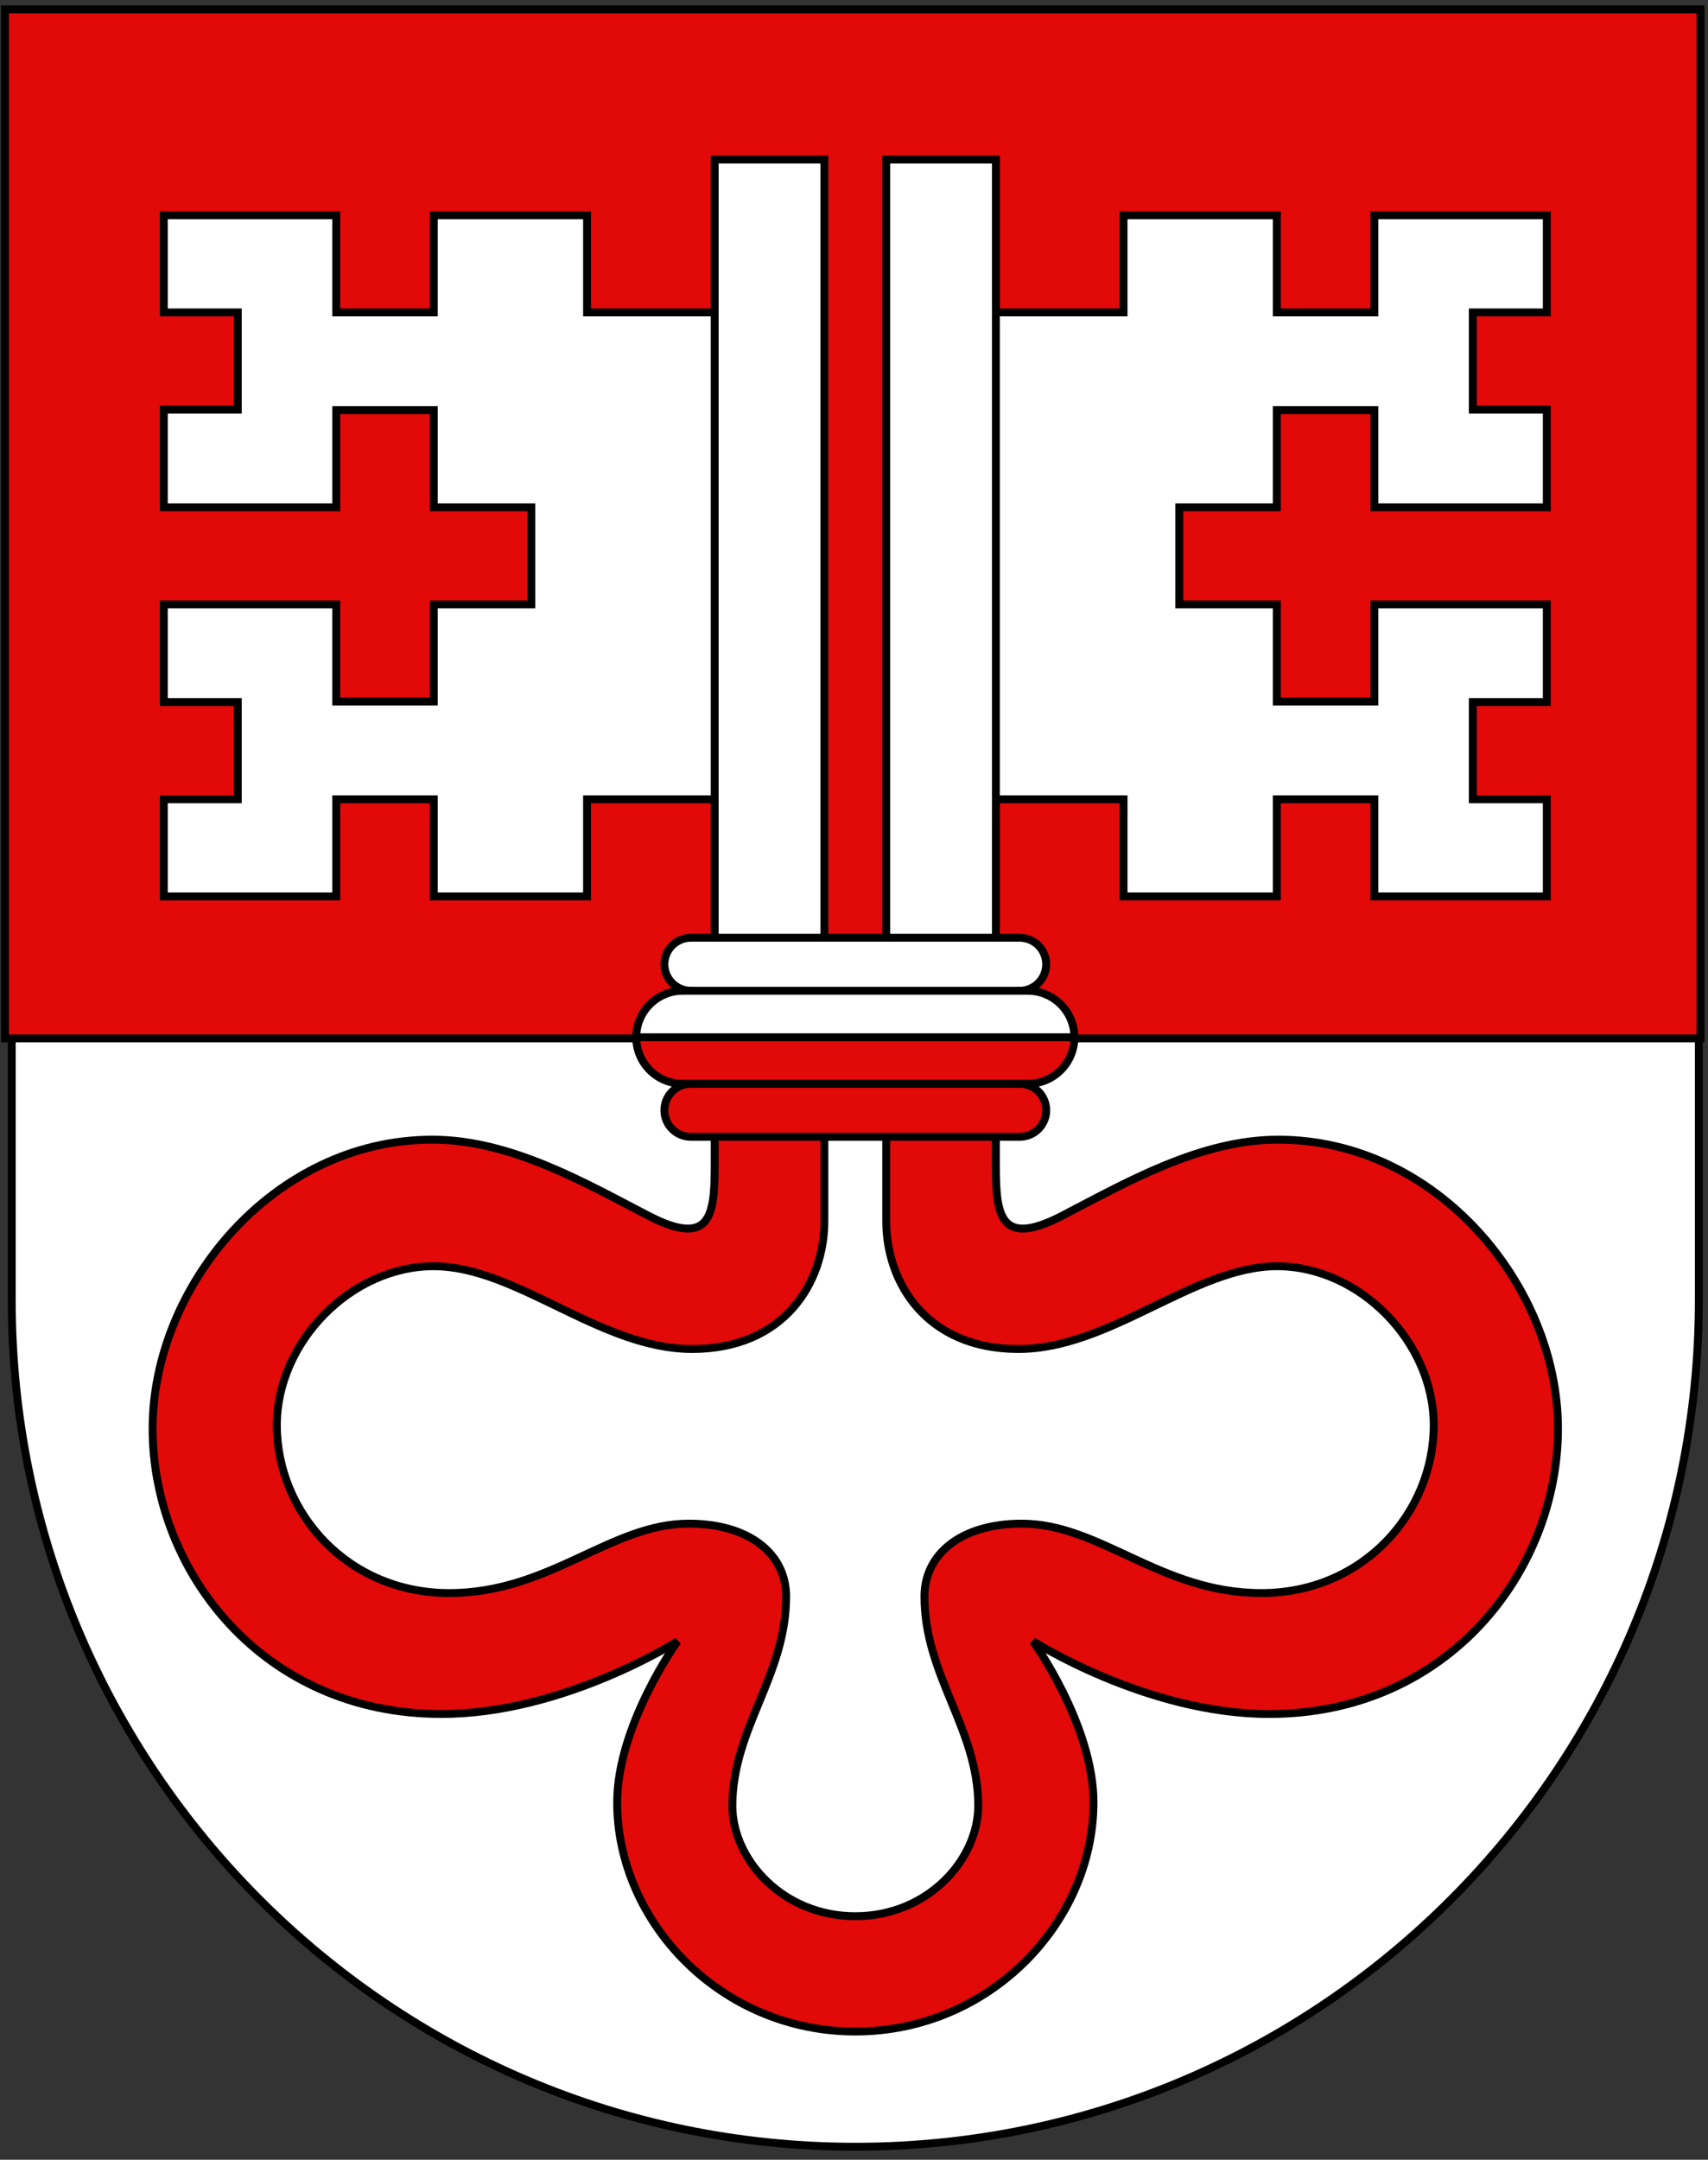
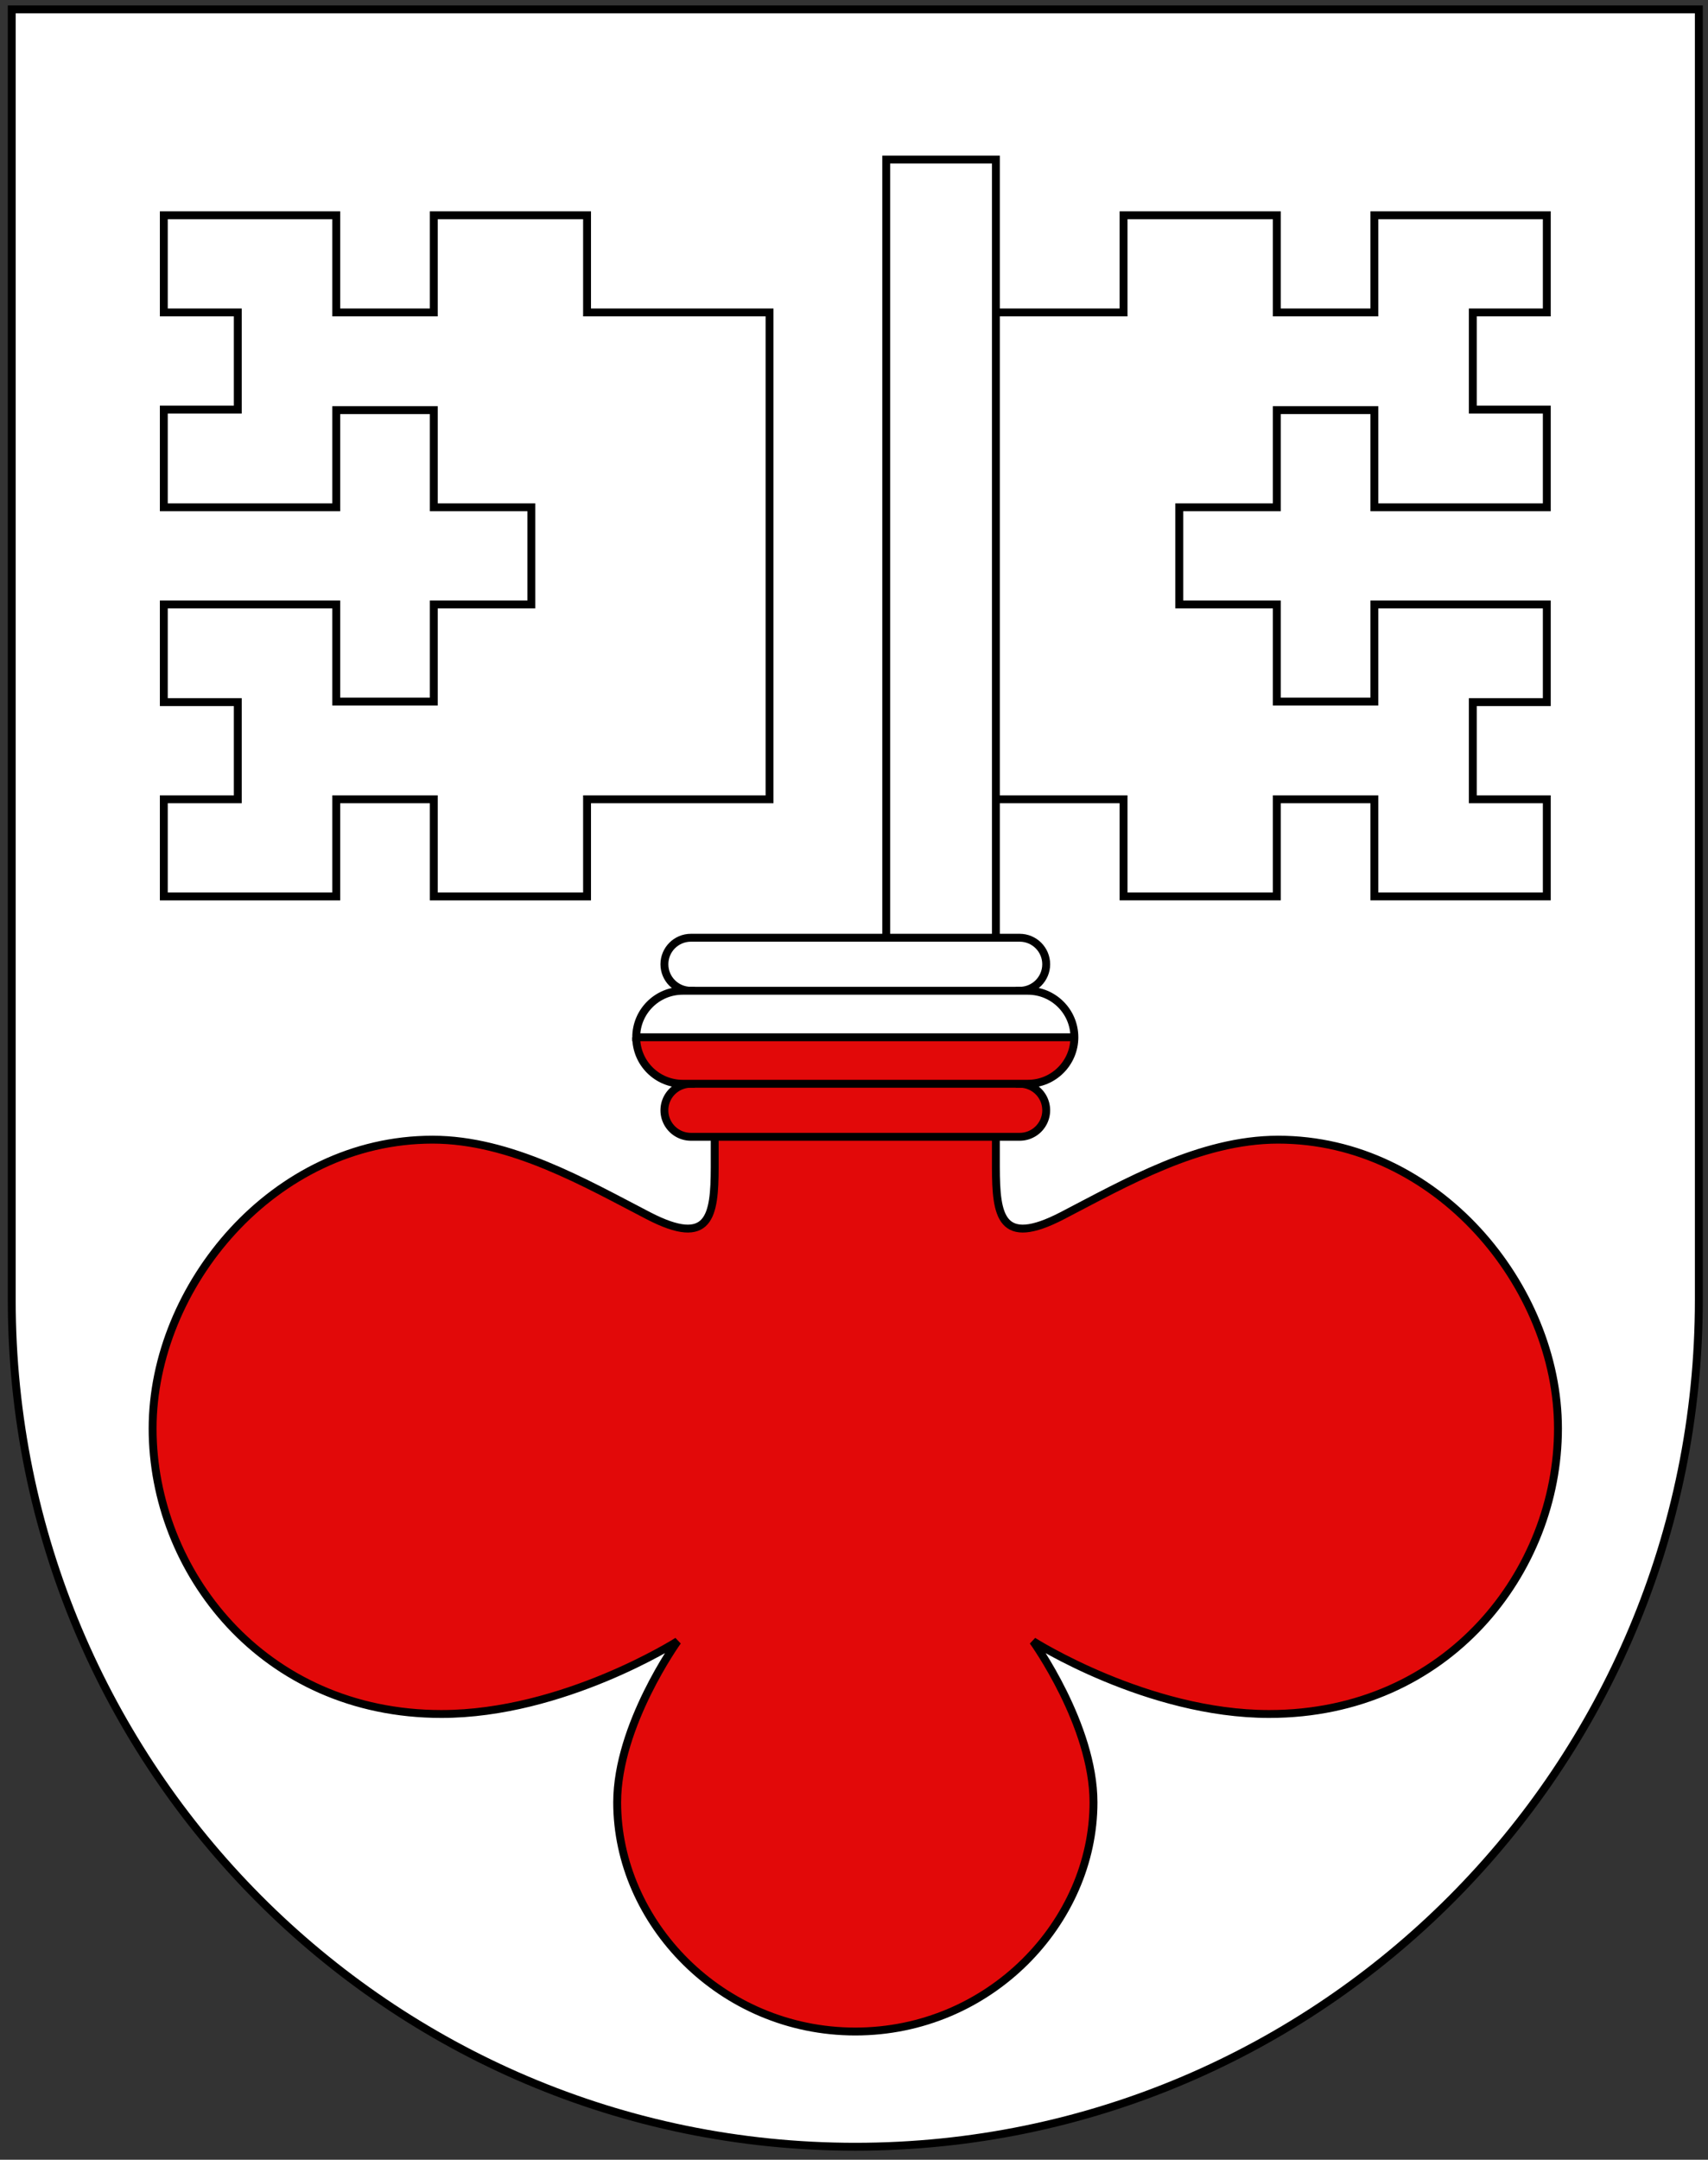
<svg xmlns="http://www.w3.org/2000/svg" width="595.275" height="752.575" overflow="visible" xml:space="preserve">
  <rect width="100%" height="100%" fill="#333333" stroke="none" />
  <g stroke="#000" stroke-width="2.75">
    <path fill="#FFF" d="M592.081 361.837V3.264H4.095v449.682c0 162.98 131.625 295.102 293.991 295.102 162.367 0 293.994-132.121 293.994-295.102v-91.109" />
-     <path fill="#E20909" d="M1.744 3.264h590.927v358.574H1.744z" />
    <path fill="#FFF" d="M204.6 75.017h-53.413v33.853H117.19V75.017H57.092v33.853h25.784v33.854H57.092v34.041h60.099v-33.852h33.997v33.853h33.998v33.854h-33.998v33.853H117.19V210.62H57.092v34.041h25.784v33.854H57.092v33.853h60.099v-33.853h33.997v33.853H204.6v-33.853h63.601V108.871H204.6V75.017zm334.493 33.854V75.017h-60.1v33.853h-33.997V75.017h-53.413v33.853h-63.602v169.644h63.602v33.853h53.413v-33.853h33.997v33.853h60.1v-33.853h-25.785V244.66h25.785v-34.041h-60.1v33.853h-33.997v-33.853h-33.997v-33.854h33.997v-33.853h33.997v33.853h60.1v-34.041h-25.785V108.87l25.785.001z" />
    <path fill="#FFF" d="M347.088 361.837V55.601h-38.22v306.236" />
    <path fill="#E20909" d="M249.089 360.857v46.004c-.049 16.798-1.63 27.896-23.091 16.78-21.845-11.311-47.969-26.52-75.274-26.52-55.391 0-97.538 51.123-97.538 100.662 0 49.537 38.25 99.469 100.663 99.469 42.518 0 82.288-25.357 82.288-25.357s-21.04 29.252-21.04 56.164c0 41.738 36.104 79.84 82.99 79.84 46.888 0 83.024-38.102 83.024-79.84 0-26.914-21.07-56.164-21.07-56.164s39.771 25.357 82.286 25.357c62.413 0 100.664-49.93 100.664-99.469s-42.146-100.662-97.539-100.662c-27.306 0-53.43 15.209-75.273 26.52-21.461 11.115-23.042.018-23.091-16.78v-45.024" />
-     <path fill="#FFF" d="M287.309 360.857V55.601h-38.22v305.256M308.868 361.837V425.481c0 21.59 14.104 44.588 46.089 44.588 31.986 0 61.264-28.848 90.129-28.848 28.863 0 54.602 26.504 54.602 55.369 0 30.426-24.586 58.523-60.085 58.523-35.104 0-56.175-24.193-83.481-24.193-21.063 0-33.932 10.533-33.932 25.355 0 27.695 18.743 46.031 18.743 72.947 0 18.725-17.564 38.494-42.845 38.494-25.276 0-42.843-19.77-42.843-38.494 0-26.916 18.742-45.252 18.742-72.947 0-14.822-12.868-25.355-33.932-25.355-27.306 0-48.374 24.193-83.482 24.193-35.497 0-60.085-28.1-60.085-58.523 0-28.865 25.769-55.369 54.634-55.369s58.111 28.848 90.097 28.848c31.986 0 46.091-22.996 46.091-44.588v-64.624" />
    <path fill="#FFF" d="M355.385 361.837v-16.596c5.102 0 9.237-4.137 9.237-9.24s-4.137-9.238-9.237-9.238H240.799c-5.102 0-9.239 4.136-9.239 9.238 0 5.103 4.138 9.24 9.239 9.24v16.596" />
    <path fill="#E20909" d="M240.799 361.837v15.81a9.24 9.24 0 0 0-9.239 9.239c0 5.102 4.138 9.237 9.239 9.237h114.587c5.102 0 9.237-4.135 9.237-9.237s-4.137-9.239-9.237-9.239v-15.81" />
    <path fill="#E20909" d="M221.736 361.444c0 8.949 7.254 16.203 16.204 16.203h120.307c8.948 0 16.2-7.254 16.2-16.203" />
    <path fill="#FFF" d="M374.446 361.444c0-8.949-7.254-16.203-16.202-16.203H237.939c-8.95 0-16.204 7.254-16.204 16.203h152.711z" />
  </g>
</svg>